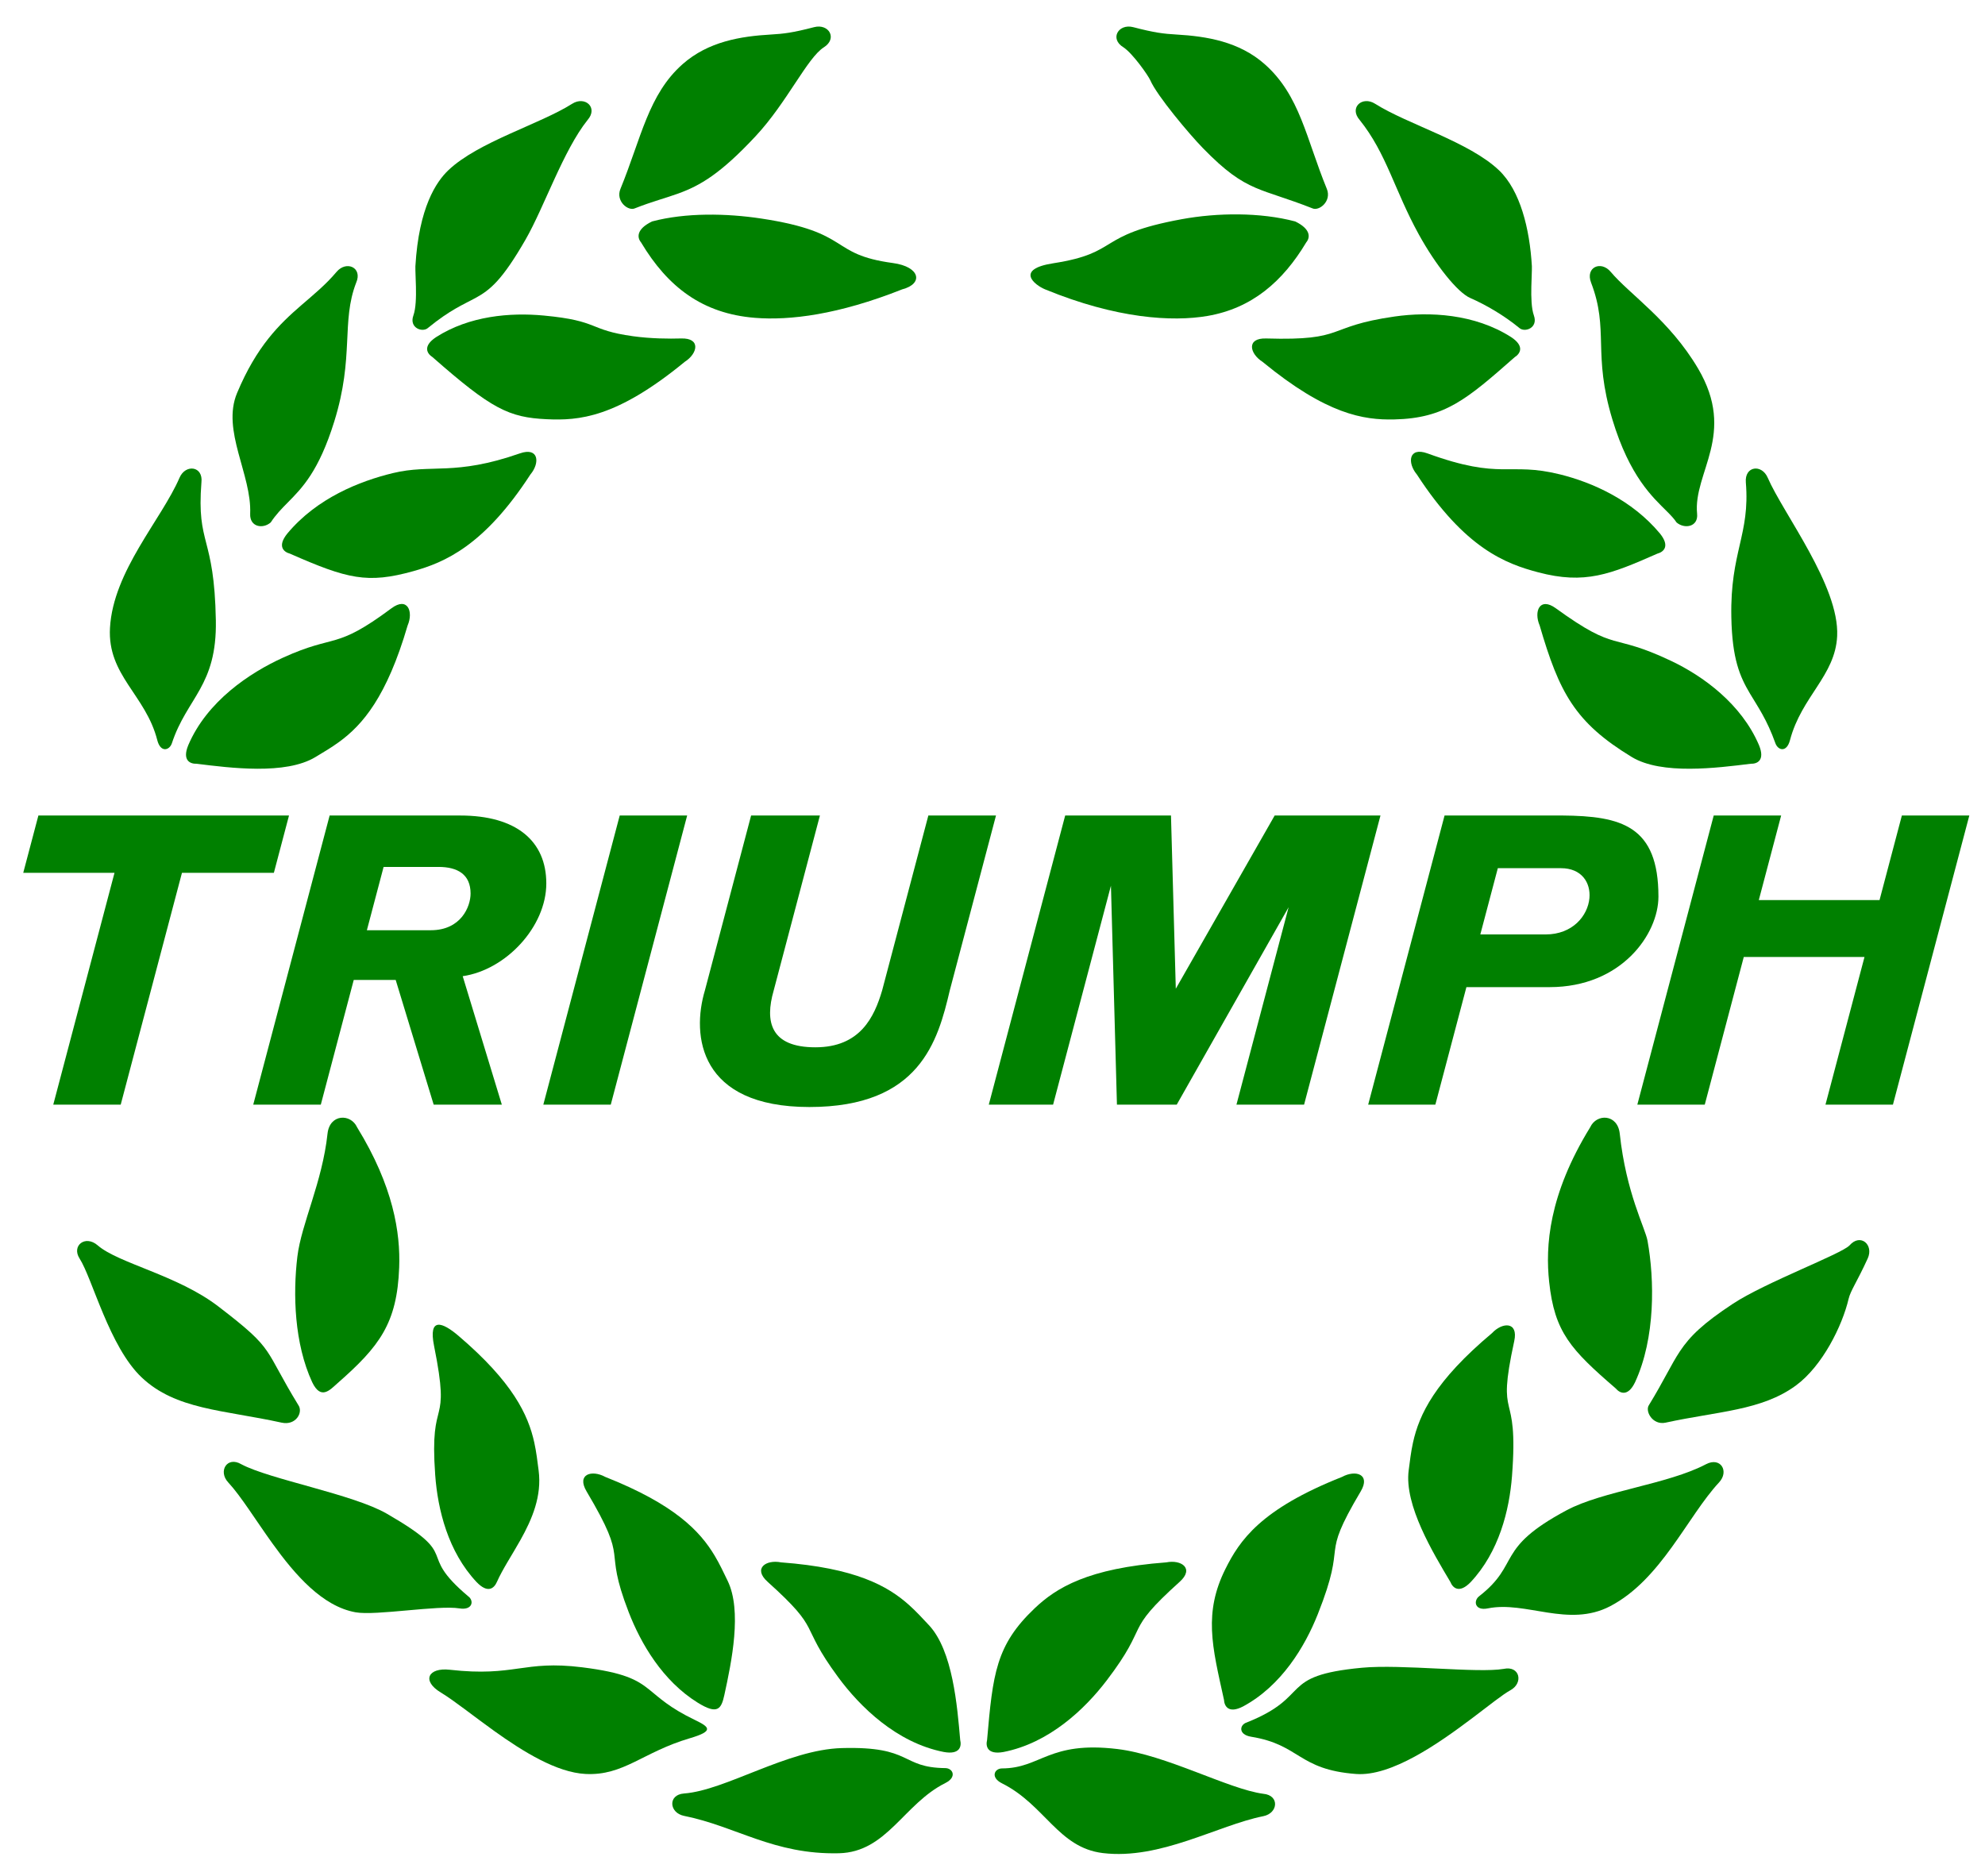
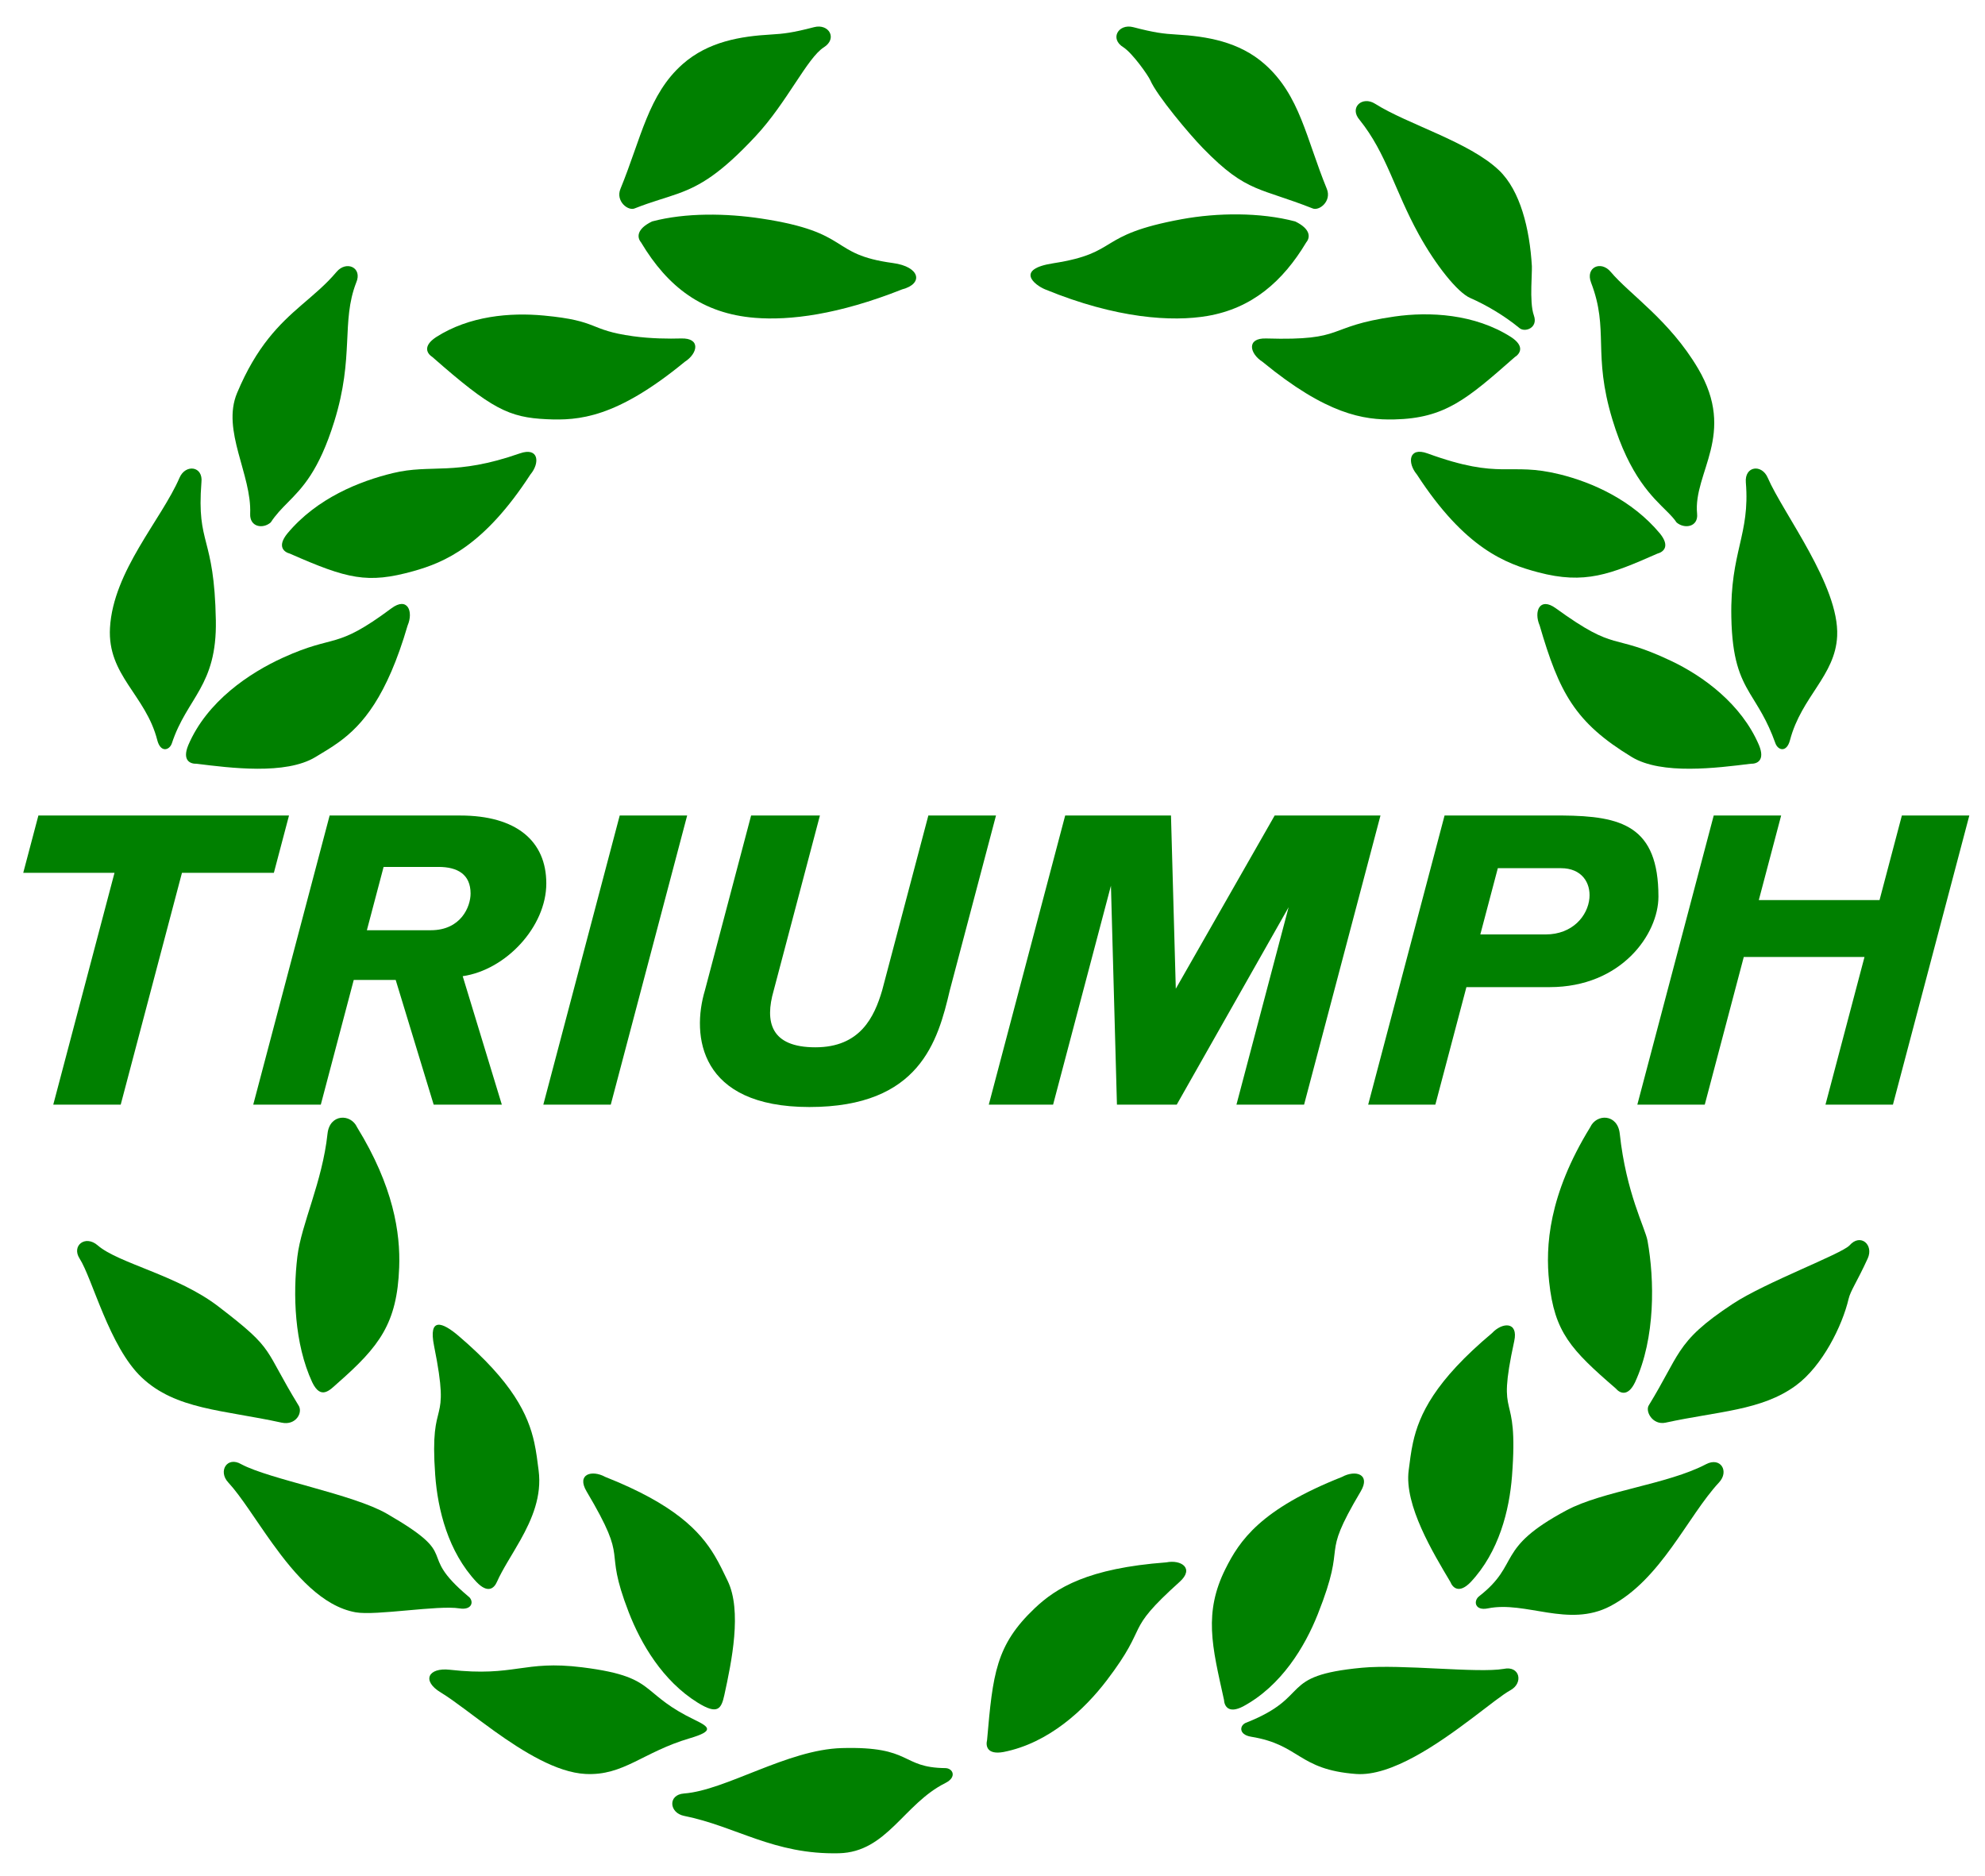
<svg xmlns="http://www.w3.org/2000/svg" xmlns:ns1="http://www.inkscape.org/namespaces/inkscape" xmlns:ns2="http://sodipodi.sourceforge.net/DTD/sodipodi-0.dtd" ns1:version="1.0 (4035a4f, 2020-05-01)" ns2:docname="favicon.svg" xml:space="preserve" enable-background="new 0 0 255 241" viewBox="0 0 255 241" height="241px" width="255px" y="0px" x="0px" id="VARG" version="1.1">
  <defs id="defs1081" />
  <ns2:namedview ns1:current-layer="g1076" ns1:window-maximized="0" ns1:window-y="25" ns1:window-x="0" ns1:cy="120.5" ns1:cx="127.5" ns1:zoom="1.9170124" showgrid="false" id="namedview1079" ns1:window-height="669" ns1:window-width="1257" ns1:pageshadow="2" ns1:pageopacity="0" guidetolerance="10" gridtolerance="10" objecttolerance="10" borderopacity="1" bordercolor="#666666" pagecolor="#ffffff" />
  <g id="g1076">
    <polygon style="fill:#008000" id="polygon998" points="35.182,112.139 37.127,104.775 4.932,104.775 2.986,112.139 14.71,112.139 6.843,141.922 15.507,141.922  23.375,112.139 " />
    <path style="fill:#008000" id="path1000" d="M45.442,125.904h5.39l4.879,16.018h8.755l-5.026-16.503c5.575-0.808,10.74-6.373,10.74-11.916 c0-5.474-3.877-8.726-11.056-8.726H42.346l-9.813,37.145h8.679L45.442,125.904z M49.279,111.381h7.053 c2.462,0,4.12,0.968,4.12,3.417c0,1.683-1.224,4.717-5.118,4.717H47.13L49.279,111.381z" />
    <polygon style="fill:#008000" id="polygon1002" points="78.462,141.922 88.275,104.775 79.611,104.775 69.798,141.922 " />
    <path style="fill:#008000" id="path1004" d="M113.323,127.247c-1.013,3.432-2.824,7.309-8.578,7.309s-6.522-3.261-5.352-7.309l5.936-22.472H96.49l-5.936,22.472 c-1.731,5.775-0.772,14.981,13.423,14.981c14.194,0,16.505-8.48,18.035-14.981l5.937-22.472h-8.69L113.323,127.247z" />
    <polygon style="fill:#008000" id="polygon1006" points="151.168,141.922 165.54,116.557 158.839,141.922 167.528,141.922 177.341,104.775 163.75,104.775 151.047,127.031  150.429,104.775 136.837,104.775 127.024,141.922 135.285,141.922 142.715,113.792 143.486,141.922 " />
    <path style="fill:#008000" id="path1008" d="M188.38,126.825h10.683c9.25,0,13.986-6.831,13.986-11.625c0-9.096-4.742-10.365-12.354-10.425h-15.121l-9.813,37.147h8.63 L188.38,126.825z M192.416,111.543h8.115c2.658,0,3.828,1.862,3.652,3.845c-0.202,2.255-2.147,4.667-5.626,4.667h-8.39 L192.416,111.543z" />
    <polygon style="fill:#008000" id="polygon1010" points="243.173,141.922 252.986,104.775 244.321,104.775 241.451,115.643 225.942,115.643 228.813,104.775  220.151,104.775 210.338,141.922 219,141.922 224.011,122.953 239.519,122.953 234.507,141.922 " />
    <path style="fill:#008000" id="path1012" d="M126.803,223.559c-0.191,0.767,0,1.918,2.11,1.535c5.859-1.146,10.449-5.505,13.265-9.205 c5.689-7.471,1.957-5.99,9.37-12.663c1.918-1.726,0.192-2.878-1.726-2.494c-10.08,0.753-14.143,3.274-16.906,5.9 C127.933,211.368,127.544,215.038,126.803,223.559z" />
-     <path style="fill:#008000" id="path1014" d="M128.721,227.204c-0.958,0.003-1.534,1.151,0,1.918c5.52,2.76,7.217,8.27,12.958,8.959 c7.391,0.888,14.727-3.563,20.61-4.74c1.918-0.383,2.11-2.686,0-2.877c-4.495-0.6-12.435-4.994-18.756-5.752 C134.706,223.653,133.736,227.187,128.721,227.204z" />
    <path style="fill:#008000" id="path1016" d="M157.238,218.395c0.044,0.789,0.571,1.831,2.471,0.835c4.896-2.646,7.907-7.632,9.578-11.837 c3.977-10.007,0.066-6.597,5.514-15.779c1.317-2.22-0.674-2.804-2.39-1.866c-10.517,4.163-13.18,8.198-14.999,11.846 c-1.395,2.799-1.817,5.286-1.715,7.866C155.805,212.178,156.494,215,157.238,218.395z" />
    <path style="fill:#008000" id="path1018" d="M160.154,221.303c-0.915,0.286-1.122,1.555,0.572,1.831c6.333,1.03,6.006,4.225,13.476,4.785 c4.531,0.34,10.598-3.905,14.979-7.214c2.146-1.622,3.888-3.02,4.846-3.542c1.718-0.937,1.214-3.192-0.856-2.747 c-3.354,0.575-13.123-0.625-18.212-0.146C164.054,215.294,168.686,217.901,160.154,221.303z" />
    <path style="fill:#008000" id="path1020" d="M186.322,203.25c0.293,0.735,1.121,1.557,2.609,0.013c3.634-3.871,4.967-9.22,5.306-13.625 c0.909-11.833-2.108-6.319,0.289-17.345c0.548-2.522-1.525-2.447-2.857-1.015c-7.326,6.149-9.352,10.438-10.149,14.056 c-0.277,1.257-0.405,2.432-0.556,3.577c-0.294,2.231,0.489,4.883,1.629,7.451C183.719,198.9,185.196,201.359,186.322,203.25z" />
    <path style="fill:#008000" id="path1022" d="M190.009,205.088c-0.757,0.59-0.561,1.898,1.121,1.556c4.885-0.994,10.346,2.517,15.708-0.276 c6.555-3.415,9.955-11.564,14-15.911c1.332-1.432,0.193-3.321-1.682-2.334c-4.91,2.583-13.261,3.438-17.892,5.907 C191.958,198.994,195.417,200.869,190.009,205.088z" />
    <path style="fill:#008000" id="path1024" d="M207.57,178.391c0.51,0.605,1.554,1.123,2.479-0.811c2.632-5.699,2.498-13.185,1.598-18.166 c-0.299-1.658-2.747-6.118-3.567-13.756c-0.275-2.566-2.986-2.608-3.799-0.829c-5.36,8.715-5.759,15.308-5.272,19.857 C199.699,171.163,201.774,173.383,207.57,178.391z" />
    <path style="fill:#008000" id="path1026" d="M211.84,180.505c-0.563,0.777,0.453,2.641,2.129,2.275c6.714-1.469,12.321-1.536,16.727-4.764 c3.414-2.5,5.967-7.67,6.781-11.133c0.252-1.071,1.064-2.151,2.454-5.192c0.812-1.779-0.94-3.283-2.332-1.686 c-1.066,1.125-10.791,4.737-15,7.511c-3.845,2.535-5.491,4.151-6.786,6.09C214.653,175.347,213.771,177.347,211.84,180.505z" />
    <path style="fill:#008000" id="path1028" d="M224.907,98.126c0.791,0.028,1.877-0.399,1.063-2.383c-2.26-5.303-7.176-8.885-11.328-10.849 c-7.832-3.706-6.748-0.926-14.772-6.74c-2.089-1.515-2.854,0.411-2.08,2.207c2.511,8.597,4.503,12.449,11.832,16.898 c1.925,1.167,4.667,1.518,7.477,1.507C219.877,98.757,222.722,98.396,224.907,98.126z" />
    <path style="fill:#008000" id="path1030" d="M228.073,95.491c0.321,0.903,1.438,1.26,1.876-0.399c1.486-5.632,5.822-8.272,6.059-13.381 c0.299-6.44-6.939-15.741-8.917-20.33c-0.774-1.796-2.989-1.513-2.814,0.599c0.56,6.744-2.027,8.89-1.864,17.302 c0.104,5.403,1.103,7.649,2.398,9.834C225.813,90.801,226.992,92.451,228.073,95.491z" />
    <path style="fill:#008000" id="path1032" d="M212.91,71.131c0.764-0.201,1.682-0.922,0.331-2.588c-3.595-4.313-8.696-6.567-12.829-7.592 c-6.68-1.655-7.434,0.795-17.036-2.7c-2.425-0.882-2.615,1.216-1.357,2.713c6.202,9.547,11.45,11.471,15.578,12.564 C203.602,75.119,206.858,73.797,212.91,71.131z" />
    <path style="fill:#008000" id="path1034" d="M215.375,67.122c1.007,0.874,2.812,0.594,2.641-1.114c-0.531-5.297,5.125-10.199,0.116-18.675 c-3.667-6.206-8.775-9.503-11.213-12.403c-1.259-1.498-3.282-0.594-2.523,1.383c2.344,6.111,0.166,9.091,2.735,17.578 c2.237,7.389,5.196,10.001,7.042,11.846C214.664,66.229,215.076,66.665,215.375,67.122z" />
    <path style="fill:#008000" id="path1036" d="M194.594,45.881c0.669-0.422,1.326-1.386-0.465-2.567c-4.682-2.998-10.505-3.29-14.981-2.648 c-9.038,1.295-6.055,3.133-16.491,2.82c-2.58-0.077-2.126,1.948-0.475,2.996c8.233,6.771,12.988,7.495,16.916,7.407 C185.63,53.746,188.444,51.291,194.594,45.881z" />
    <path style="fill:#008000" id="path1038" d="M195.15,42.113c0.693,0.664,2.48,0.037,1.9-1.578c-0.323-0.901-0.357-2.346-0.329-3.682 c0.022-1.056,0.083-2.044,0.07-2.643c-0.282-4.828-1.492-9.72-4.223-12.33c-3.823-3.652-11.772-5.92-15.912-8.546 c-1.651-1.049-3.381,0.483-1.988,2.079c3.472,4.333,4.451,9.001,7.607,14.725c2.155,3.908,4.949,7.423,6.584,8.141 C190.915,39.181,193.215,40.529,195.15,42.113z" />
    <path style="fill:#008000" id="path1040" d="M167.806,31.137c0.508-0.606,0.622-1.696-1.419-2.686c-4.499-1.192-9.992-1.128-14.565-0.292 c-11.197,2.05-7.785,4.308-16.515,5.665c-4.932,0.765-2.433,2.784-1.042,3.356c9.169,3.766,16.338,4.188,20.859,3.411 C160.83,39.61,164.793,36.175,167.806,31.137z" />
    <path style="fill:#008000" id="path1042" d="M168.577,26.759c0.863,0.419,2.523-0.903,1.873-2.491c-2.666-6.503-3.446-12.009-7.98-16.021 c-3.282-2.903-7.446-3.587-11.354-3.812c-1.612-0.093-2.766-0.222-5.538-0.945c-1.893-0.493-3.072,1.494-1.258,2.588 c1.214,0.804,3.196,3.647,3.445,4.224c0.861,2.001,5.047,6.971,6.781,8.748c2.882,2.956,4.696,4.189,6.733,5.07 C163.172,24.938,165.259,25.452,168.577,26.759z" />
-     <path style="fill:#008000" id="path1044" d="M123.351,223.559c-0.191-2.193-0.429-5.051-0.998-7.771c-0.575-2.75-1.487-5.359-3.03-7 c-0.792-0.841-1.583-1.72-2.542-2.578c-2.76-2.47-6.909-4.767-16.448-5.479c-1.918-0.384-3.644,0.768-1.726,2.494 c7.195,6.475,3.871,5.207,9.07,12.262c2.784,3.778,7.493,8.417,13.565,9.605C123.351,225.477,123.542,224.326,123.351,223.559z" />
    <path style="fill:#008000" id="path1046" d="M121.442,227.164c-5.81-0.064-4.155-2.83-13.308-2.573c-6.999,0.195-14.909,5.436-20.26,5.834 c-2.112,0.156-1.917,2.494,0,2.876c6.711,1.342,11.501,4.998,19.9,4.803c6.167-0.145,8.318-6.347,13.668-9.022 C122.978,228.315,122.402,227.175,121.442,227.164z" />
    <path style="fill:#008000" id="path1048" d="M93.048,217.794c0.951-4.346,2.294-10.853,0.424-14.699c-0.505-1.038-0.999-2.114-1.659-3.219 c-1.899-3.18-5.176-6.608-14.069-10.129c-1.716-0.938-3.708-0.354-2.391,1.866c5.714,9.631,1.952,6.582,5.411,15.514 c1.557,4.022,4.35,8.832,8.869,11.631C92.17,220.332,92.656,219.588,93.048,217.794z" />
    <path style="fill:#008000" id="path1050" d="M89.264,220.977c-3.303-1.592-4.576-2.875-5.881-3.917c-1.585-1.265-3.215-2.173-8.591-2.847 c-7.593-0.95-8.599,1.263-17.016,0.314c-2.746-0.31-3.673,1.403-1.132,2.934c1.684,1.014,4.111,2.972,6.835,4.923 c3.74,2.678,8.039,5.343,11.737,5.532c4.907,0.25,7.335-2.8,13.399-4.588C91.767,222.399,91.159,221.891,89.264,220.977z" />
    <path style="fill:#008000" id="path1052" d="M63.832,203.25c0.73-1.652,1.94-3.449,3.035-5.408c1.487-2.663,2.761-5.625,2.325-8.932 c-0.15-1.146-0.28-2.324-0.557-3.583c-0.782-3.545-2.747-7.735-9.721-13.69c-2.09-1.783-3.908-2.466-3.151,1.293 c2.23,11.076-0.635,5.887,0.146,16.588c0.323,4.427,1.647,9.838,5.314,13.744C62.691,204.786,63.48,204.044,63.832,203.25z" />
    <path style="fill:#008000" id="path1054" d="M60.146,205.088c-6.964-5.874-0.497-4.867-10.458-10.614c-4.342-2.505-15.062-4.41-18.69-6.351 c-1.825-1.078-3.014,0.902-1.681,2.334c1.629,1.751,3.491,4.798,5.667,7.822c2.93,4.072,6.428,8.101,10.697,8.867 c2.612,0.468,10.584-0.948,13.345-0.502C60.719,206.918,60.924,205.647,60.146,205.088z" />
    <path style="fill:#008000" id="path1056" d="M43.339,177.733c5.423-4.759,7.673-7.699,7.942-14.91c0.165-4.422-0.74-10.403-5.408-17.994 c-0.813-1.779-3.524-1.737-3.799,0.829c-0.673,6.26-3.363,11.564-3.873,15.791c-0.583,4.839-0.392,11.164,1.902,16.131 C41.229,179.932,42.393,178.565,43.339,177.733z" />
    <path style="fill:#008000" id="path1058" d="M38.314,180.505c-2.225-3.637-2.965-5.389-3.982-6.876c-1.082-1.583-2.479-2.866-6.312-5.801 c-5.224-3.999-12.811-5.516-15.466-7.823c-1.6-1.389-3.391,0.041-2.332,1.686c1.638,2.543,3.815,11.343,7.98,15.281 c4.391,4.151,10.45,4.159,17.982,5.808C38.021,183.182,38.989,181.438,38.314,180.505z" />
    <path style="fill:#008000" id="path1060" d="M25.247,98.126c2.185,0.27,5.029,0.631,7.809,0.641c2.81,0.01,5.552-0.34,7.476-1.507c0.987-0.6,2.012-1.19,3.051-1.95 c2.99-2.186,6.1-5.767,8.781-14.948c0.775-1.796-0.009-3.748-2.08-2.207c-7.347,5.467-7.049,3.207-13.936,6.344 c-4.267,1.944-9.749,5.577-12.164,11.245C23.37,97.727,24.456,98.154,25.247,98.126z" />
    <path style="fill:#008000" id="path1062" d="M22.081,95.491c1.944-5.893,5.8-7.338,5.648-15.778c-0.2-11.078-2.486-9.534-1.853-17.734 c0.251-2.104-2.04-2.395-2.814-0.599c-2.317,5.376-8.522,11.981-8.933,19.292c-0.343,6.11,4.593,8.606,6.075,14.419 C20.628,96.754,21.78,96.402,22.081,95.491z" />
    <path style="fill:#008000" id="path1064" d="M37.244,71.131c7.397,3.258,9.961,3.887,15.82,2.26c4.047-1.123,9.121-3.265,15.071-12.426 c1.258-1.498,1.08-3.564-1.356-2.713c-8.395,2.937-11.338,1.326-16.308,2.531c-4.228,1.024-9.748,3.191-13.557,7.761 C35.563,70.209,36.48,70.931,37.244,71.131z" />
    <path style="fill:#008000" id="path1066" d="M34.779,67.122c0.655-1.004,1.393-1.752,2.178-2.549c1.86-1.882,3.997-4.027,5.988-10.43 c2.594-8.339,0.858-12.78,2.813-17.83c0.846-1.943-1.264-2.881-2.523-1.383c-1.396,1.66-2.944,2.913-4.543,4.298 c-2.78,2.409-5.709,5.218-8.24,11.273c-2.016,4.825,1.902,10.481,1.686,15.507C32.064,67.722,33.772,67.996,34.779,67.122z" />
    <path style="fill:#008000" id="path1068" d="M55.56,45.881c7.575,6.662,9.801,7.757,14.683,7.98c4.093,0.186,8.919-0.136,17.728-7.38 c1.652-1.047,2.105-3.073-0.475-2.996c-1.566,0.047-3.883,0.027-6.152-0.285c-5.865-0.808-4.222-1.979-11.49-2.66 c-4.297-0.403-9.539,0.026-13.83,2.773C54.234,44.495,54.891,45.459,55.56,45.881z" />
-     <path style="fill:#008000" id="path1070" d="M55.003,42.113c2.838-2.322,4.565-3.003,6.061-3.818c1.912-1.042,3.446-2.302,6.435-7.487 c2.397-4.157,4.87-11.505,7.986-15.394c1.393-1.596-0.336-3.128-1.988-2.079c-4.14,2.626-12.088,4.894-15.912,8.546 c-1.525,1.458-3.779,4.742-4.223,12.33c-0.013,0.599,0.048,1.587,0.07,2.643c0.028,1.335-0.005,2.78-0.329,3.682 C52.523,42.15,54.31,42.776,55.003,42.113z" />
    <path style="fill:#008000" id="path1072" d="M82.348,31.137c3.447,5.763,7.906,9.155,14.63,9.697c4.461,0.36,10.7-0.396,18.911-3.654 c2.785-0.726,2.317-2.913-1.176-3.385c-8.344-1.127-5.133-3.937-16.928-5.719c-4.471-0.676-9.697-0.77-14.019,0.375 C81.726,29.44,81.839,30.531,82.348,31.137z" />
    <path style="fill:#008000" id="path1074" d="M81.577,26.759c2.21-0.872,3.922-1.301,5.579-1.904c2.771-1.008,5.388-2.504,9.922-7.368 c4.026-4.318,6.622-10.055,8.757-11.409c1.789-1.135,0.636-3.081-1.258-2.588c-2.771,0.723-3.926,0.852-5.538,0.945 c-3.9,0.224-8.057,0.905-11.335,3.795c-4.422,3.898-5.332,9.529-8,16.039C79.054,25.856,80.714,27.179,81.577,26.759z" />
  </g>
</svg>